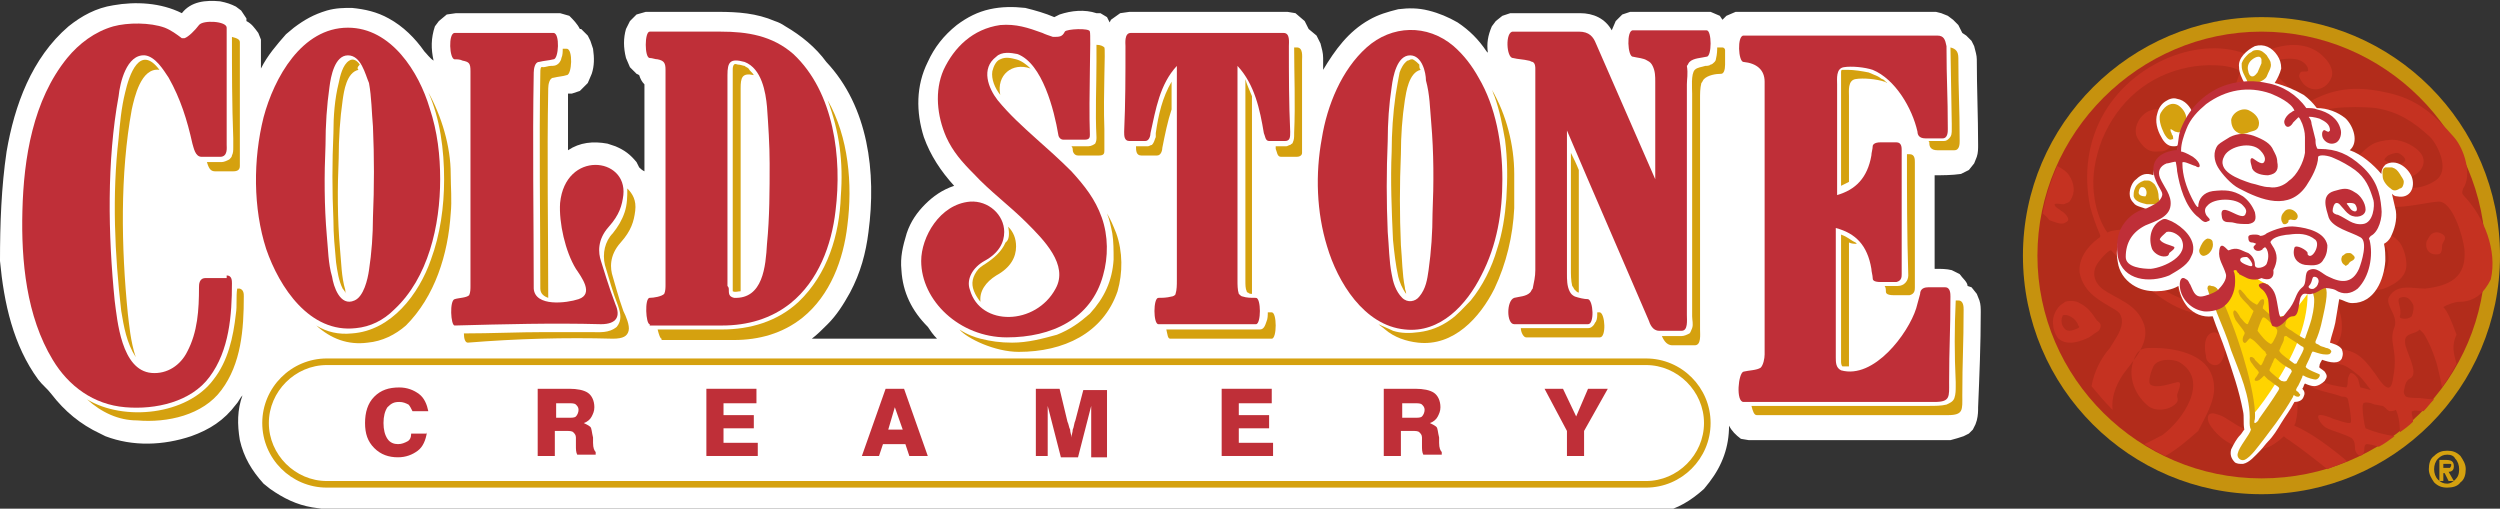
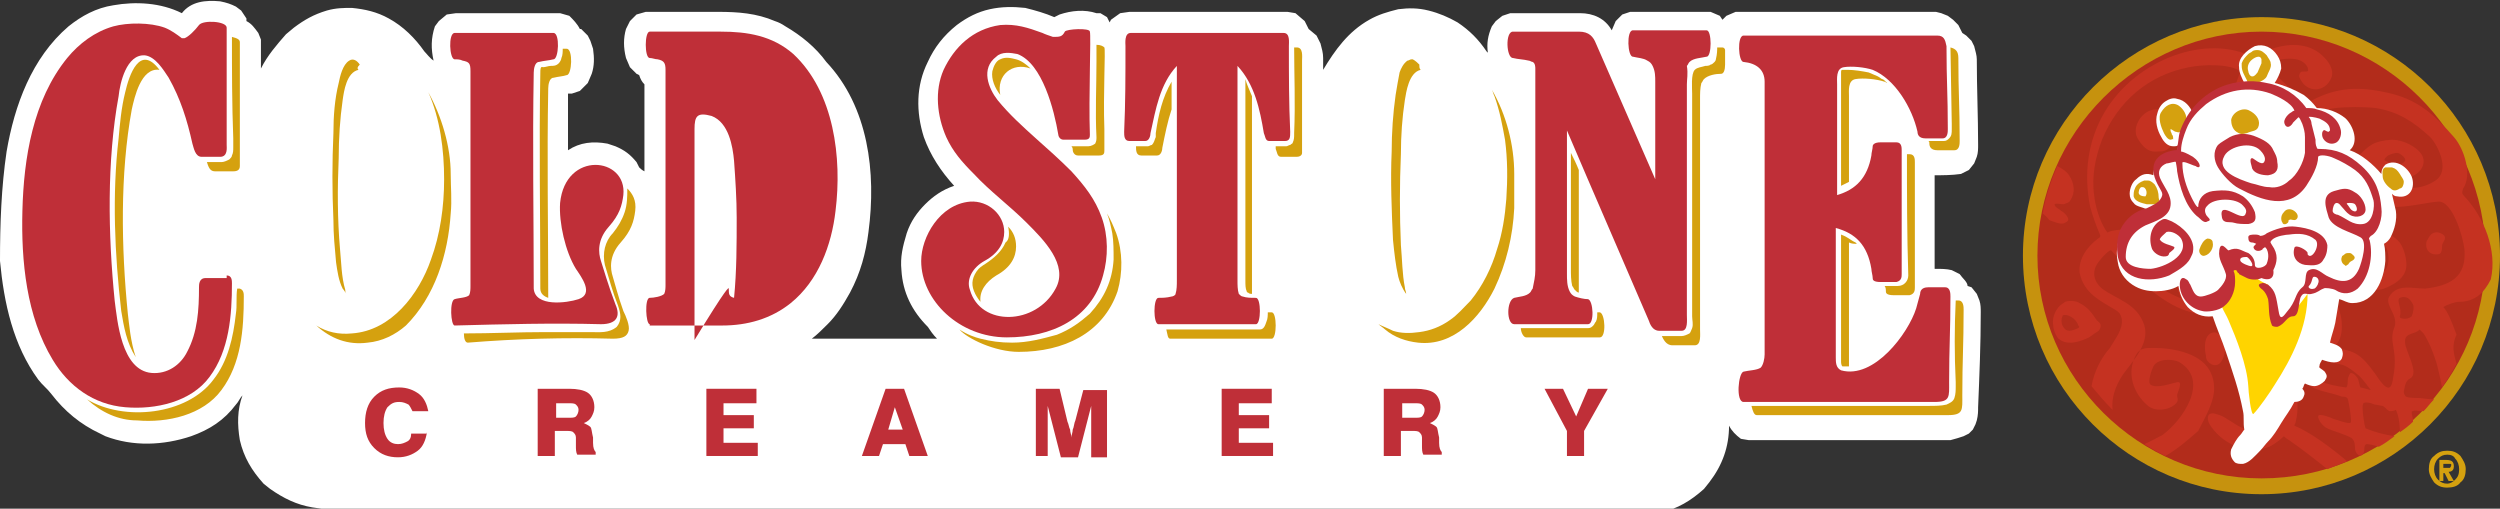
<svg xmlns="http://www.w3.org/2000/svg" xmlns:xlink="http://www.w3.org/1999/xlink" version="1.1" id="Layer_1" x="0px" y="0px" viewBox="0 0 189.7 38.6" style="enable-background:new 0 0 189.7 38.6;" xml:space="preserve">
  <rect x="0" y="0" width="189.7" height="38.6" fill="#333333" stroke="none" />
  <style type="text/css"> .st0{clip-path:url(#SVGID_1_);fill-rule:evenodd;clip-rule:evenodd;fill:#C6920E;} .st1{clip-path:url(#SVGID_1_);fill-rule:evenodd;clip-rule:evenodd;fill:#B22C1B;} .st2{clip-path:url(#SVGID_1_);fill-rule:evenodd;clip-rule:evenodd;fill:#C53221;} .st3{clip-path:url(#SVGID_1_);fill-rule:evenodd;clip-rule:evenodd;fill:#FFFFFF;} .st4{clip-path:url(#SVGID_1_);fill-rule:evenodd;clip-rule:evenodd;fill:#FFD400;} .st5{clip-path:url(#SVGID_1_);fill-rule:evenodd;clip-rule:evenodd;fill:#D5A10F;} .st6{clip-path:url(#SVGID_1_);fill-rule:evenodd;clip-rule:evenodd;fill:#BF2F38;} .st7{clip-path:url(#SVGID_1_);fill:#D5A10F;} </style>
  <g>
    <defs>
      <rect id="SVGID_3_" width="189.7" height="38.6" />
    </defs>
    <clipPath id="SVGID_1_">
      <use xlink:href="#SVGID_3_" style="overflow:visible;" />
    </clipPath>
    <path class="st0" d="M171.6,1.3c10,0,18.1,8.1,18.1,18.1c0,10-8.1,18.1-18.1,18.1c-10,0-18.1-8.1-18.1-18.1 C153.5,9.4,161.7,1.3,171.6,1.3" />
    <path class="st1" d="M171.6,2.4c9.3,0,17,7.6,17,17s-7.6,16.9-17,16.9c-9.3,0-17-7.6-17-16.9S162.3,2.4,171.6,2.4" />
    <path class="st2" d="M186.4,27.6c-0.3,0.6-0.7,1.2-1.1,1.8c-0.1-0.6-0.3-1.4-0.4-1.8c-0.4-1.3-0.8-2-1-2.3 c-0.1-0.1-0.2-0.2-0.3-0.3c0,0,0,0,0,0c-0.3,0.4-1.2,0.2-1.1,1c0,0.6,1.1,2.3,0.4,2.7c-0.4,0.2-0.4,0.6-0.5,1c0,0.1,0,0.2,0.1,0.3 c0,0.2,0.7,0.2,1.1,0.2c0.1,0,0.6,0.1,1.1,0.1c-0.3,0.3-0.5,0.6-0.8,0.9c-0.4,0-0.7-0.1-0.8,0c-0.1,0-0.1,0-0.1,0.1 c0,0.2,0.1,0.4,0.1,0.6c0,0,0,0.1,0,0.1c-0.3,0.3-0.7,0.6-1,0.8c0,0,0-0.1,0-0.2c0-0.4-0.1-1.1-0.3-1.5c0,0,0,0,0,0 c-0.2,0.1-0.3,0.1-0.5,0.1c-0.2-0.1-0.3-0.3-0.5-0.4c-0.2,0-0.4-0.1-0.6-0.1c-0.2-0.1-0.9-0.3-0.9,0c-0.1,0.2,0.1,1.6,0.2,1.8 c0.7,0.3,1.5,0.5,2.2,0.6c-0.4,0.3-0.8,0.6-1.2,0.8c-0.3-0.1-0.7-0.2-0.9-0.2c-0.2,0-0.2,0.3-0.2,0.5c-0.1,0.6-0.6,0.4-0.7-0.1 c0-0.2,0-0.6-0.2-0.8c-0.1-0.2-1.8-0.7-1.9-0.8c-0.3-0.1-0.7-0.6-0.7-0.9c0-0.3,1,0.1,1.2,0.2c0.4,0.1,0.8,0.3,1.2,0.3 c0.1,0,0.1-0.1,0.1-0.2c0-0.3-0.2-1.7-0.3-1.7c-0.1-0.1-0.2-0.1-0.4-0.1c-0.8-0.3-1.2-0.3-2-0.6c-0.3-0.1-0.7-0.4-0.6-0.7 c0-0.3,0.4-0.1,0.9,0.1c0.7,0.3,1.3,0.4,2,0.5c0.2,0,0.1-0.6,0.2-0.8c0,0,0.1-0.3,0.2-0.3c0.1,0,0.3,0.1,0.5,0.4 c0.1,0.2,0.1,0.4,0.2,0.7c0.1,0,0.4,0.1,0.8,0.2c-0.3-0.4-0.6-0.8-0.9-1.1c-0.4-0.3-0.7-0.6-1.2-0.8c-0.4-0.1-1.6-0.3-0.9-0.9 c0.3-0.3,0.7-0.3,0.8-0.3c1.3,0.2,1.8,0.8,2.9,2.4c0.7,0.9,0.9,0.5,1-0.3c0.4-2.1-0.4-2.6,0.1-3.8c0.3-0.9-0.8-1.7-0.4-2.3 c0.6-1,1.8-0.6,2.7-0.6c1.8-0.2,3.2-0.8,3-3c-0.1-0.9-0.9-3.7-2-3.6c-1.4,0.1-3.7,0.9-4.9-0.1c-1-0.8-2.5-2.1-1.2-3.3 c0.9-0.9,1.2-1.2,2.6-1.3c0.8,0,1.9,0.5,2.3,1.2c0.4,0.8-0.4,1.7-1.4,1.7c-0.6,0-0.9-0.2-1.4-0.4c-0.2-0.1-0.6-0.3-0.8,0 c-0.2,0.2-0.1,0.9,0.1,1.1c0.2,0.2,0.7,0.1,1,0.1c1.3-0.1,2.3,0.2,3.5-0.6c1.2-0.8,0.1-2.8-0.4-3.3c-1.3-1.2-2.4-1.9-4.1-2.2 c-0.9-0.1-2.2-0.1-3.1,0c-0.8,0.1-1.9,0.6-1.8,0.8c0.6,1.1,0.7,2.9,0.7,4.1c-0.3,4-4.1,4.6-7.3,4.8c-1.2,0.1-2.9-0.5-3.7-0.9 c-1-0.5-1.7-1.5-1.5-2.6c0.1-0.6,0.5-1.2,0.8-1.7c0.6-1,1.5-1.5,2.6-1.7c1.4-0.3,2.5-0.2,3.3,0.3c0.3,0.2,0.9,0.5,1.3,1 c0.6,0.7,0.9,1.3-0.1,2c-0.6,0.4-1.6,0.7-2.2,0.2c-0.2-0.1-1.1-0.9-0.7-1.2c0.2-0.1,1.6,0.2,1.6-0.3c-0.1-0.6-0.8-1-1.4-1.1 c-1.6-0.4-3.7,1.5-3.7,3.1c0.1,2.4,3.3,1.7,4.8,1.4c0.8-0.2,1.6-0.4,2.4-0.8c0.8-0.4,1.4-1.2,1.8-2c0.5-1.2,0.5-3.1-0.1-4.2 c-0.2-0.4-0.6-1-1.1-1.7c-0.4-0.5-0.7-1-1.2-1.3c-0.3-0.2-0.7-0.7-0.8-0.5c-0.1,0.2-0.3,0.7-0.3,1c-0.1,0.4-0.1,1.1-0.6,0.8 c-0.3-0.1-0.3-0.4-0.4-0.7c0-0.5,0.1-0.8,0.3-1.3c0.1-0.1,0.2-0.3,0.1-0.3c-0.9-0.6-2.9-0.5-3.9-0.3c-3.1,0.6-5.4,2.6-6.6,5.5 c-0.5,1.3-0.8,2.8-0.6,4.2c0.1,0.9,0.4,1.9,0.9,2.7c0.1,0.1,0.1,0.2,0.2,0.1c0.2-0.1,0.8-0.2,1.6-0.2c1.5,0,1.7,1,1,0.9 c-0.1,0-1.3,0.2-1.7,0.3c-0.2,0.1-0.2,0.1-0.1,0.2c0.8,1.2,2.1,2.4,3.4,3.2c0.3,0.2,1.3,0.7,1.3,0.6c-0.5-1-0.3-2,0.6-2.7 c1.3-0.9,2.1-1.6,3.8-1.4c0.9,0.1,1.7,0.3,2.4,1c0.6,0.6,0.9,1.2,0.1,1.8c-0.5,0.4-1.1,0.7-1.6,0.8c-0.6,0.1-1.1,0.8-1.6,0.2 c-1.8-2.1,2.8-0.6,2.4-2.1c-0.1-0.4-0.4-0.5-0.8-0.7c-1.3-0.4-3.8,1-4.1,2.4c0,0.1-0.1,0.6,0.5,1.1c0.3,0.2,1,0.1,0.7,0.7 c-0.3,0.5-1.2,0.1-1.6,0c-2-0.5-3.8-2.2-5.2-3.7c-0.3-0.3-0.8-0.9-0.9-1c-0.1-0.1-0.7,0.5-0.9,0.8c-0.6,0.7-0.5,1.5,0.2,2.1 c1.1,0.8,2.5,1.1,3.1,2.5c0.7,1.5-0.7,2.9-1.5,4c-0.6,0.9-0.9,1.8-0.8,2.7c-0.6-0.6-1.1-1.2-1.6-1.8c0.2-1.1,0.7-2.1,1.4-2.9 c0.4-0.7,1-1.4,0.9-2.2c-0.1-0.4-0.2-0.5-0.5-0.7c-1.2-0.7-2.4-1.3-2.7-2.8c-0.1-1.1,0.6-2,1.4-2.6c0.2-0.1,0.2-0.2,0.1-0.4 c-0.3-0.7-0.5-1.3-0.7-2c-0.5-2.5-0.2-5,1.1-7.2c1.2-2,3.1-3.5,5.3-4.3c2-0.7,4.2-0.8,6.1,0.2c0.4-0.3,0.8-0.5,1.3-0.7 c1.5-0.5,3-0.4,4,0.7c0.4,0.4,0.8,1.1,0.4,1.7c-0.5,0.9-1.7,0.9-2.2,0c-0.1-0.2-0.2-0.3-0.1-0.5c0.1-0.3,0.4-0.1,0.6-0.2 c0.1,0,0-0.2,0-0.3c-0.4-0.7-1.2-0.7-2-0.6c-0.5,0.1-1.5,0.5-1.2,0.6c0.2,0.1,0.5,0.3,0.7,0.5c0.5,0.5,1,0.9,1.5,1.5 c0.2,0.3,0.4,0.6,0.7,0.8c0.1,0.1,0.2,0,0.3-0.1c1.9-1.1,3.6-1.3,5.9-0.8c2.5,0.5,3.8,1.8,5.2,3.4c0.8,0.9,1.4,2.9,0.7,3.9 c-0.1,0.3-0.1,0.4,0.1,0.6c1.5,1.6,2.5,4.1,2,6.3c-0.5,1-1.2,1.7-2.4,1.7c-0.3,0-0.9,0.2-1.2,0.4c0.3,0.3,0.6,1,1,2.1 C186,26.2,186.2,26.9,186.4,27.6 M178.1,35c-0.5,0.2-1,0.4-1.5,0.6c-1-0.8-1.9-1.5-2.9-2.2c0,0-0.2-0.1-0.4-0.3 c-0.4,0.4-0.9,0.7-1.1,0.8c-1.6,0.6-3.4-0.1-4.4-1.5c-0.4-0.5-0.4-1.2,0.3-1c0.4,0.1,0.6,0.2,0.9,0.4c0.7,0.4,1.3,1,2.1,0.7 c0.2-0.1,0.4-0.3,0.6-0.6c-0.3-0.2-0.9-0.6-0.9-0.7c-0.2-0.2-0.1-0.5,0.2-0.5c0.4-0.1,0.7-0.1,1.1,0c0.1,0,0.2,0.1,0.4,0.2 c0.1-0.1,0.1-0.2,0.1-0.3c0.2-0.7,0.4-1.8-0.2-2.4c-0.9-0.8-1.8-1.1-2.3-2.2c-0.5-1.4,0.9-0.5,1.1-0.7c0.8-1.1,1.3-0.7,2.4-1 c0.6,0,1.3,0.3,1.6,0.9c0.3,0.5,1.3-0.4,1.2-0.9c-0.2-0.8-0.7-1.5-1-1.6c-0.2-0.1-0.3-0.1-0.4,0c-0.1,0.2,0,0.1-0.1,0.2 c-0.1,0.5-0.8,0.8-1.1,0.5c-0.1-0.1-0.1-0.1,0-0.3c0-0.1,0.1-0.2,0.1-0.2c-0.1,0-0.3,0-0.5,0.1c-0.3,0.1-0.6,0.1-0.8-0.3 c-0.2-0.3,0.3-0.7,0.6-0.8c0.2-0.1,0.4-0.2,0.6-0.2c0.3-0.1,0.5-0.5,0.6-0.7c0.6-1,1.7-2.2,2.8-2.7c1.4-0.7,3.6-1.3,4.8,0 c0.3,0.3,0.6,1.1,0.6,1.8c0,1.1-1.2,1.6-1.7,1.8c-1,0.3-2.1,0-2.3-1.2c-0.1-0.5,1.7-0.6,1.9-0.4c0.1,0.1,0.1,0.2,0.1,0.2 c0.8,0.5,0.9-2,0-2.1c-1.3-0.1-2.4,0.5-3.4,1.2c-0.3,0.2-1.4,1.1-1.6,1.8c-0.1,0.5,0,0.5,0.3,0.6c1.3,0.5,1.8,1.5,1.8,2.8 c0,1.2-0.6,1.7-1.5,1.9c-0.4,0.7-1.2,0.9-1.6,0.9c-0.4,0.1-0.7,0.1-1.1,0c-0.1,0-0.1,0-0.2-0.1c-0.1,0-0.2-0.1-0.3-0.1 c0,0-0.1,0-0.1,0c-0.1,0-0.1,0.1-0.1,0.2c0.3,0.3,0.7,0.7,0.9,1c0.8,1.3,0.7,2.6,0.5,3.4c0,0.1-0.1,0.2-0.1,0.3 C175.3,32.8,176.8,33.9,178.1,35 M164.3,34.6c-0.6-0.3-1.1-0.6-1.6-0.9c0.5-0.2,1-0.5,1.4-0.7c1.5-1.1,3.6-4.1,1.3-5.5 c-0.5-0.3-1.7-0.3-2,0.3c-0.1,0.2-0.5,1.2-0.2,1.4c0.5,0.3,1.5-0.1,2-0.2c0.5-0.1,0,0.8,0,1c0,0.2,0.1,0.3,0,0.5 c-0.4,0.6-1.6,0.8-2.2,0.3c-1.1-0.9-1.7-2.5-0.9-3.9c0.3-0.5,0.7-0.5,1.3-0.5c1.5,0,3.8,0.4,4.4,2c0.1,0.2,0.2,0.6,0.2,0.9 c0.1,1.1-0.7,2.4-1.2,3.4C166,33.4,165.2,34.1,164.3,34.6 M155,16.2c0.2-1.2,0.6-2.4,1.1-3.6c0.4,0.2,0.7,0.4,0.9,0.7 c0.4,0.6,0.5,1.3,0.1,1.9c-0.1,0.2-0.3,0.2-0.5,0.3c-0.2,0-0.6-0.1-0.7,0c0,0,0,0.1,0.1,0.2c0.1,0.1,0.3,0.2,0.4,0.3 c0.2,0.1,0.4,0.3,0.5,0.5c0.1,0.2,0,0.3-0.2,0.4c-0.3,0.2-0.9-0.1-1.2-0.2C155.3,16.4,155.1,16.3,155,16.2 M158.3,25.7 c-0.7,0.3-1.5,0.5-2.1,0c-0.2-0.2-0.4-0.7-0.4-1c-0.1-0.5,0.1-1.1,0.5-1.5c0.1-0.1,0.3-0.2,0.4-0.3c0.3-0.1,0.8-0.1,1.1,0.1 c0.6,0.3,0.9,0.7,1.3,1.3c0.1,0.1,0.3,0.2,0.3,0.4c0,0.2-0.1,0.4-0.3,0.5C158.9,25.3,158.6,25.6,158.3,25.7 M157.7,24.9 c-0.5,0.2-0.9,0.4-1.2-0.2c-0.1-0.2-0.1-0.5,0-0.7c0-0.1,0.1-0.1,0.2-0.1c0.4,0,0.9,0.4,1,0.8C157.8,24.8,157.8,24.8,157.7,24.9 M167.4,27.1c-0.1-0.5-0.2-1.3,0.2-1.7c0.3-0.3,0.7-0.2,0.9,0.1c0.5,0.5,0.4,1.5,0,2C168.1,28,167.4,27.5,167.4,27.1 M184.8,19.3 c-0.4,0-0.7-0.3-0.7-0.7c0-0.1,0-0.3,0.1-0.4c0.1-0.2,0.2-0.4,0.4-0.5c0.2-0.1,0.4-0.1,0.6,0c0.2,0.1,0.4,0.2,0.3,0.5 c-0.1,0.2-0.2,0.3-0.2,0.5c0,0.2,0,0.3-0.1,0.5C185.1,19.3,185,19.3,184.8,19.3 M164.8,11c0.5-0.6,1.1-0.9,0.8-1.7 c-0.3-0.8-1.3-1-2-1c-1,0-1.9,1.3-1.4,2.2c0.3,0.5,0.7,1,1.3,1C164.2,11.5,164.4,11.5,164.8,11 M175.5,18.4c0-0.2-0.2-0.3-0.1-0.4 c0.1-0.2,0.3-0.2,0.5-0.3c0.3-0.3,0.3-0.7-0.5-1c-0.7-0.3-1.2,0.2-1.4,0.8c-0.2,0.8,0.4,1.2,0.6,1.3 C174.9,18.7,175.4,18.8,175.5,18.4 M181.7,12.5c-0.2-0.1-0.5-0.2-0.7-0.3c-0.2-0.1,0.1-0.3,0.2-0.4c0.2-0.1,0.5-0.2,0.7-0.2 c0.2,0,0.7,0.4,0.6,0.6C182.3,12.5,182,12.5,181.7,12.5 M182.1,24c0.2-0.6-0.3-1.2,0-1.4c0.5-0.2,0.8,0.1,1,0.5 c0.1,0.2,0,0.7-0.1,0.9C182.7,24.3,182,24.2,182.1,24 M174.3,25.8c-0.2,0.1-1.3,0.3-1.5,0.1c-0.4-0.4,0.2-0.7,0.6-0.9 C173.6,24.9,174.7,25.5,174.3,25.8" />
    <path class="st3" d="M176.4,28.2c0.2,0.3,0.2,0.4,0,0.7c-0.2,0.2-0.5,0.4-0.8,0.4c-0.2,0-0.5-0.1-0.7-0.2c-0.1,0.1-0.1,0.3-0.2,0.4 c0.2,0.2,0.2,0.4,0.1,0.6c-0.1,0.3-0.4,0.4-0.7,0.4c-0.3,0.6-0.7,1.1-1,1.6c-0.3,0.5-0.6,1-1,1.4c-0.2,0.2-0.4,0.5-0.6,0.7 c-0.4,0.4-0.8,0.9-1.3,1c-0.3,0-0.4,0-0.6-0.1c-0.3-0.3-0.4-0.6-0.3-1c0.2-0.4,0.4-0.8,0.7-1.1c0.1-0.1,0.2-0.3,0.3-0.4 c-0.1-0.5,0-1-0.1-1.4c-0.3-1.6-0.8-3-1.3-4.5c-0.3-0.9-0.7-1.8-1-2.7c-0.8,0.1-1.4-0.2-1.9-0.7c-0.4-0.5-0.6-1-0.7-1.6 c-0.5,0.3-1.2,0.4-1.7,0.4c-0.6,0-1.2-0.1-1.8-0.5c-0.6-0.4-1-1-1.1-1.7c-0.1-0.5-0.1-0.9,0-1.4c0.1-0.5,0.2-0.9,0.5-1.3 c0.4-0.6,1-1.1,1.7-1.3c-0.3-0.2-0.8-0.2-1-0.5c-0.2-0.2-0.3-0.4-0.3-0.7c0-0.4,0.2-0.9,0.5-1.1c0.4-0.4,0.8-0.5,1.3-0.3 c0-0.5,0.2-1,0.6-1.3c0.3-0.3,0.8-0.4,1.2-0.5c0-0.2,0.1-0.3,0.1-0.5c-0.1,0.1-0.2,0.1-0.4,0.1c-0.4,0-0.7-0.3-0.9-0.7 c-0.3-0.5-0.5-1.2-0.3-1.8c0.1-0.4,0.3-0.7,0.6-0.9c0.3-0.2,0.6-0.3,0.9-0.2c0.6,0.1,1,0.6,1.2,1.1c0.6-0.7,1.3-1.4,2.2-1.8 c0.5-0.2,1.1-0.4,1.7-0.5c-0.2-0.4-0.4-0.8-0.4-1.2c-0.1-0.7,0.6-1.3,1.2-1.6c0.7-0.2,1.3,0.1,1.7,0.7c0.2,0.3,0.3,0.6,0.3,1 c-0.1,0.4-0.3,0.8-0.5,1.1c0.8,0.2,1.5,0.5,2.2,0.9c0.4,0.3,0.7,0.6,1,1c0.8,0,1.6,0.3,2.2,0.8c0.6,0.6,1,1.8,0.3,2.4 c0.9,0.3,1.8,1.1,2.4,1.8c0-0.3,0.1-0.5,0.3-0.7c0.8-0.5,1.7,0.2,2,0.9c0.3,0.8-0.1,1.7-1.1,1.5c-0.2,0-0.3-0.1-0.4-0.2 c0.1,0.4,0.2,0.9,0.3,1.3c0.1,0.7-0.1,1.4-0.4,2c-0.1,0.2-0.3,0.4-0.5,0.5c0.1,0.4,0.1,0.9,0.1,1.3c-0.1,1.4-0.8,3.2-2.5,3.2 c-0.4,0-0.6-0.2-1-0.3c-0.1,0.6-0.2,1.2-0.3,1.8c-0.1,0.5-0.3,1-0.4,1.5c0.3,0.1,0.7,0.2,0.9,0.5c0.1,0.3,0.1,0.4,0,0.7 c-0.1,0.2-0.3,0.3-0.6,0.3c-0.3,0-0.6-0.1-0.9-0.2c-0.1,0.2-0.2,0.3-0.2,0.5C175.9,27.9,176.2,28,176.4,28.2" />
    <path class="st4" d="M175.1,22.3c0,2.5-1.2,4.9-2.5,6.9c-0.3,0.5-1.2,1.8-1.6,2.2c-0.2,0.2-0.4-1.8-0.4-2.1c-0.1-1.6-0.9-3.6-1.5-5 c-0.3-0.7-0.6-0.9-0.5-1.5c0-0.2,0.3-0.6,0.5-0.8c0.2-0.4,0.4-1,0.4-1.7c0-0.5,1.2,0.3,1.3,0.4c0.4,0.4,0.6,0.6,1.3,0.9 C172.8,24.8,172.7,25.5,175.1,22.3" />
-     <path class="st5" d="M168.3,22c0.1,0.1,0.2,0.4,0.2,0.4c0,0.3-0.5,0.2-0.7,0.2c-0.1,0-0.3-0.7-0.3-0.7c0-0.2,0.1-0.3,0.3-0.2 C168,21.7,168.2,21.8,168.3,22 M173.1,28.9c-0.1-0.1-0.8-0.6-0.9-0.8c0-0.1,0.2-0.4,0.2-0.5c0.1-0.1,0.1-0.3,0.2-0.4 c0-0.1,0.1,0,0.2,0.1c0.2,0.2,0.6,0.5,1,0.7c0,0,0.1,0.1,0.1,0.2c-0.1,0.2-0.3,0.5-0.4,0.7C173.3,29,173.2,28.9,173.1,28.9 M172.3,26.1c-0.4-0.2-0.7-0.6-1-1c0-0.1,0.3-0.9,0.4-1c0.1-0.1,0.4,0.2,0.5,0.3c0.2,0.2,0.4,0.3,0.5,0.5c0,0,0.1,0.1,0.1,0.2 c0,0.3-0.2,0.6-0.3,0.8C172.4,26.1,172.3,26.1,172.3,26.1 M173,26.7c0,0-0.1-0.1,0-0.2c0.1-0.3,0.2-0.4,0.3-0.7 c0-0.1,0-0.3,0.1-0.3c0,0,0,0,0.1,0c0.1,0.1,0.3,0.2,0.6,0.4c0.2,0.1,0.4,0.3,0.6,0.4c0.1,0,0.1,0.1,0.1,0.2 c-0.1,0.3-0.3,0.6-0.5,1c0,0.1-0.1,0.1-0.2,0.1C173.7,27.3,173.1,26.9,173,26.7 M168.7,22.9c0.5,1.1,1.3,3.3,1.7,4.8 c0.3,1,0.8,3.1,0.7,4.1c0,0-0.1,0.3,0,0.3c0.1,0,0.3-0.2,0.3-0.3c0.5-0.7,1-1.4,1.5-2.2c0.1-0.2,0-0.2-0.1-0.3 c-0.2-0.1-0.5-0.4-0.7-0.5c-0.1-0.1-0.3-0.3-0.3-0.3c-0.3,0.3-0.4,0.4-0.6,0.4c-0.2,0-0.1-0.2,0-0.3c0.1-0.1,0.1-0.2,0.2-0.3 c0,0,0-0.1-0.1-0.2c-0.1-0.1-0.2-0.2-0.4-0.5c-0.2-0.2-0.3-0.6,0-0.5c0,0,0.2,0.1,0.2,0.2c0.2,0.2,0.2,0.2,0.4,0.4 c0.1,0.1,0.2-0.2,0.3-0.4c0-0.1,0.2-0.4,0.2-0.4c0,0-0.1-0.1-0.1-0.2c-0.4-0.3-0.7-0.8-1.1-1c-0.1-0.1-0.2,0.1-0.3,0.2 c-0.2,0.3-0.4,0-0.3-0.3c0-0.1,0.2-0.3,0.1-0.4c0-0.1-0.7-0.9-0.7-1c-0.1-0.2-0.2-0.5-0.1-0.6c0.1-0.2,0.4,0.3,0.5,0.5 c0.2,0.2,0.3,0.4,0.5,0.5c0,0,0.1,0,0.1-0.1c0.1-0.2,0.4-0.9,0.4-0.9c-0.1-0.1-0.1-0.1-0.2-0.2c-0.3-0.4-0.5-0.5-0.8-0.9 c-0.1-0.2-0.2-0.4-0.1-0.5c0.1-0.1,0.2,0.1,0.4,0.3c0.3,0.4,0.5,0.6,0.9,0.8c0.1,0.1,0.2-0.2,0.3-0.3c0,0,0.1-0.1,0.2-0.1 c0.1,0,0.1,0.1,0.1,0.3c0,0.1-0.1,0.2-0.1,0.4c0.1,0.1,0.8,0.7,1,0.9c0.1,0.1,0.1-0.1,0.2-0.1c0.1-0.3,0.6-0.3,0.6,0 c0,0.2-0.1,0.4-0.1,0.5c0,0.1,0.3,0.3,0.5,0.4c0.1,0.1,0.9,0.6,1,0.6c0.1-0.3,0.4-1.1,0.5-1.5c0.2-0.8,0.2-1.2,0.2-1.5 c0-0.2-0.1-0.4-0.1-0.6c0.1-0.4,0.5-0.4,0.7-0.4c0.3,0,0.5,0.2,0.2,1.7c-0.2,0.9-0.3,1.6-0.7,2.5c0,0,0,0.1,0,0.1 c0,0.1,0.2,0.1,0.3,0.2c0.1,0.1,0.3,0.1,0.5,0.2c0.1,0,0.4,0.1,0.4,0.3c-0.1,0.2-0.2,0.2-0.4,0.2c-0.3,0-0.6-0.1-0.9-0.2 c-0.1,0-0.1-0.1-0.2,0.1c-0.1,0.3-0.3,0.7-0.4,0.9c0,0.1-0.1,0.1,0,0.2c0.2,0.2,0.8,0.4,1,0.5c0.1,0.1-0.1,0.4-0.3,0.4 c-0.1,0-0.6-0.1-0.9-0.3c-0.1,0-0.1,0-0.1,0.1c-0.1,0.2-0.3,0.7-0.4,0.8c-0.1,0.2-0.1,0.2,0,0.3c0.1,0,0.1,0.1,0.2,0.2 c0.1,0,0,0.2-0.1,0.2c-0.1,0-0.2,0-0.3-0.1c-0.1,0-0.1,0-0.1,0.1c-0.4,0.7-0.8,1.3-1.3,2c-0.3,0.4-0.6,0.8-0.9,1.2 c-0.4,0.5-1,1.4-1.5,1.6c-0.3,0.1-0.6-0.2-0.5-0.5c0.1-0.5,0.9-1.4,1-1.8c-0.1-0.2-0.1-0.4-0.1-0.6c0.1-1.9-0.8-3.8-1.4-5.4 c-0.3-1-0.7-1.9-1.1-2.9c0-0.1-0.3-0.6-0.3-0.7L168.7,22.9z" />
    <path class="st5" d="M170.5,10.1c0.4-0.2,0.8-0.1,0.9-0.6c0.1-0.5-0.3-0.9-0.7-1.1c-0.5-0.3-1.3,0.1-1.4,0.7c0,0.3,0.1,0.7,0.4,0.9 C170,10.2,170.1,10.2,170.5,10.1 M164.7,10.6c-0.2,0-0.4-0.3-0.5-0.5c-0.2-0.4-0.5-1.2-0.2-1.6c0.3-0.5,0.8-0.8,1.3-0.5 c0.3,0.2,0.6,0.6,0.6,1c0,0.4-0.1,0.8-0.5,1c-0.1,0.1-0.2,0-0.3,0c-0.1,0-0.3-0.2-0.4-0.2c0,0,0,0.1,0,0.1c0,0.1,0.1,0.2,0.1,0.3 c0.1,0.1,0.1,0.2,0.1,0.4C164.9,10.5,164.8,10.6,164.7,10.6 M166.9,18.9c0.1-0.3,0.3-0.7,0.6-0.8c0.2,0,0.4,0.1,0.4,0.3 c0.1,0.4-0.2,0.9-0.6,1C167,19.5,166.8,19.1,166.9,18.9 M173.6,16.9c0.1-0.1,0-0.2,0.1-0.2c0.1-0.1,0.2,0,0.4,0 c0.2,0,0.4-0.3,0.1-0.6c-0.3-0.3-0.7-0.3-0.9,0c-0.3,0.3-0.2,0.7-0.1,0.8C173.2,17,173.4,17.1,173.6,16.9 M162.9,15.5 c-0.4-0.1-0.9-0.2-1-0.6c0-0.2,0-0.4,0.1-0.6c0.1-0.3,0.4-0.5,0.7-0.6c0.1,0,0.2,0,0.3,0c0.2,0,0.4,0.2,0.5,0.3 c0.2,0.3,0.3,0.6,0.3,1c0,0.1,0.1,0.2,0,0.3c0,0.1-0.2,0.2-0.3,0.2C163.3,15.5,163.1,15.5,162.9,15.5 M162.8,14.9 c-0.3,0-0.6-0.1-0.5-0.4c0-0.1,0.1-0.3,0.2-0.3c0,0,0.1,0,0.1,0C162.8,14.2,163,14.6,162.8,14.9C162.9,14.9,162.9,14.9,162.8,14.9 M170.7,6.3c-0.1,0-0.2-0.1-0.2-0.2c-0.2-0.4-0.4-0.7-0.4-1.1c0-0.1,0-0.2,0-0.2c0.1-0.3,0.3-0.5,0.5-0.7c0.1-0.1,0.2-0.1,0.3-0.2 c0.1-0.1,0.3-0.1,0.4-0.1c0.3,0,0.5,0.2,0.7,0.4c0.1,0.2,0.3,0.4,0.3,0.6c0.1,0.3-0.2,0.7-0.3,1c-0.1,0.2-0.3,0.3-0.5,0.4 C171.3,6.3,170.9,6.3,170.7,6.3 M170.9,5.8c-0.2,0-0.3-0.3-0.3-0.4c-0.1-0.3,0-0.6,0.2-0.8c0.2-0.2,0.7-0.5,0.8-0.1 c0,0.1,0,0.2,0,0.3c-0.1,0.2-0.2,0.5-0.3,0.7C171.2,5.6,171.1,5.8,170.9,5.8 M177.9,20.1c-0.2-0.1-0.3-0.4-0.2-0.6 c0-0.1,0.1-0.1,0.2-0.2c0.1-0.1,0.2-0.1,0.4-0.1c0.1,0,0.2,0.1,0.3,0.2c0.1,0.1,0.1,0.2,0,0.3c-0.1,0.1-0.2,0.1-0.3,0.2 c-0.1,0.1-0.1,0.2-0.2,0.2C178,20.2,178,20.2,177.9,20.1 M181.4,14.3c-0.3-0.2-0.6-0.6-0.6-0.9c0-0.2-0.1-0.6,0.2-0.7 c0.2,0,0.3,0,0.5,0c0.3,0.1,0.4,0.2,0.6,0.5c0.1,0.2,0.3,0.4,0.3,0.6c0,0.2-0.1,0.5-0.3,0.5C181.8,14.5,181.6,14.5,181.4,14.3" />
    <path class="st6" d="M171.6,21.5c0.2-0.1,0.4,0.1,0.5,0.1c0.6,0.5,0.6,0.9,0.8,2c0.1,0.7,0.3,0.5,0.6,0.1c0.8-0.9,0.6-1.4,1.2-1.9 c0.4-0.3,0.1-1.1,0.5-1.3c0.6-0.3,1,0.3,1.5,0.5c1,0.5,1.8,0.5,2.3-0.6c0.2-0.5,0.7-2.1,0.1-2.4c-0.7-0.4-2.1-0.7-2.4-1.5 c-0.2-0.7-0.6-1.7,0.4-2c0.7-0.2,1-0.3,1.6,0.1c0.4,0.2,0.8,0.8,0.8,1.3c0,0.5-0.7,0.7-1.2,0.4c-0.3-0.2-0.4-0.4-0.6-0.6 c-0.1-0.1-0.2-0.3-0.4-0.3c-0.2,0-0.3,0.4-0.3,0.6c0,0.2,0.3,0.3,0.4,0.3c0.7,0.3,1.1,0.8,1.9,0.7c0.8-0.1,0.9-1.4,0.8-1.8 c-0.3-1-0.6-1.7-1.4-2.3c-0.4-0.3-1.1-0.7-1.6-0.9c-0.4-0.2-1.1-0.3-1.2-0.1c0,0.7-0.5,1.6-0.9,2.2c-1.3,1.9-3.4,1.1-5.1,0.2 c-0.6-0.3-1.3-1.1-1.6-1.6c-0.3-0.5-0.4-1.2,0-1.7c0.2-0.2,0.6-0.4,0.9-0.6c0.6-0.3,1.2-0.3,1.8-0.1c0.8,0.3,1.3,0.6,1.5,1.1 c0.1,0.2,0.3,0.5,0.3,0.9c0.1,0.5,0,0.9-0.7,1c-0.4,0-1-0.1-1.2-0.5c0-0.1-0.3-0.8,0-0.8c0.1,0,0.7,0.6,0.9,0.3 c0.2-0.3-0.1-0.7-0.3-0.9c-0.7-0.7-2.3-0.3-2.7,0.4c-0.7,1.2,1.1,1.8,2,2.1c0.5,0.1,0.9,0.3,1.4,0.3c0.5,0.1,1.1-0.1,1.5-0.5 c0.6-0.4,1.1-1.4,1.2-2.1c0-0.3,0-0.7,0-1.2c0-0.4-0.1-0.7-0.2-1c-0.1-0.2-0.2-0.5-0.3-0.5c-0.1,0.1-0.3,0.3-0.4,0.4 c-0.1,0.2-0.4,0.5-0.6,0.2c-0.1-0.2-0.1-0.3,0-0.5c0.1-0.2,0.3-0.4,0.5-0.5c0.1-0.1,0.2-0.1,0.2-0.1c-0.2-0.6-1.3-1.1-1.8-1.3 c-1.7-0.6-3.4-0.3-4.9,0.8c-0.6,0.5-1.2,1.1-1.5,1.9c-0.2,0.5-0.4,1.1-0.4,1.6c0,0.1,0,0.1,0,0.1c0.1,0,0.4,0.1,0.9,0.4 c0.7,0.5,0.6,1,0.2,0.7c-0.1,0-0.7-0.3-0.9-0.3c-0.1,0-0.1,0-0.1,0.1c0,0.9,0.3,1.8,0.7,2.6c0.1,0.2,0.4,0.8,0.5,0.7 c0-0.6,0.4-1.1,1.1-1.2c0.9-0.1,1.5-0.1,2.3,0.4c0.4,0.3,0.7,0.7,0.9,1.2c0.1,0.5,0.1,0.8-0.5,0.9c-0.4,0-0.8,0-1.1-0.1 c-0.3-0.1-0.8,0.1-0.9-0.4c-0.3-1.5,1.6,0.5,1.8-0.3c0.1-0.2,0-0.4-0.2-0.6c-0.5-0.6-2.2-0.6-2.7,0c-0.1,0.1-0.3,0.3-0.1,0.7 c0.1,0.2,0.5,0.4,0.1,0.5c-0.3,0.2-0.6-0.3-0.8-0.4c-0.9-0.8-1.3-2.2-1.5-3.4c0-0.2-0.1-0.7-0.1-0.7c0-0.1-0.5,0.1-0.7,0.1 c-0.5,0.2-0.7,0.6-0.5,1.1c0.3,0.7,0.9,1.3,0.8,2.1c-0.1,0.9-1.2,1.2-1.9,1.5c-1,0.5-1.5,1.3-1.5,2.4c0,0.8,1.3,0.9,1.9,0.9 c1-0.1,3-1,2.3-2.3c-0.2-0.3-0.7-0.6-1.1-0.5c-0.1,0.1-0.6,0.5-0.5,0.6c0.2,0.3,0.8,0.4,1,0.5c0.3,0.1-0.2,0.4-0.3,0.5 c0,0.1-0.1,0.2-0.1,0.2c-0.4,0.2-1-0.1-1.2-0.5c-0.3-0.8-0.1-1.8,0.7-2.2c0.3-0.2,0.5,0,0.8,0.1c0.8,0.4,1.8,1.3,1.6,2.3 c0,0.1-0.1,0.3-0.2,0.5c-0.3,0.6-1.1,1-1.6,1.3c-1.5,0.6-3.5,0.4-3.9-1.4c-0.1-0.7-0.1-1.4,0.2-2.1c0.4-0.8,1.1-1.4,2-1.6 c0.4-0.2,0.9-0.4,1.1-0.8c0.1-0.2,0.1-0.3,0-0.5c-0.4-0.7-0.8-1.4-0.5-2.2c0.3-0.6,0.9-0.8,1.5-0.9c0.2,0,0.2,0,0.2-0.2 c0.1-0.4,0.1-0.8,0.2-1.2c0.5-1.4,1.4-2.5,2.7-3.2c1.1-0.6,2.6-0.8,3.9-0.5c1.2,0.2,2.3,0.9,3,1.9c0.3,0,0.6,0,0.8,0.1 c0.9,0.2,1.6,0.7,1.8,1.5c0.1,0.3,0,0.8-0.3,1c-0.5,0.3-1.1-0.1-1.1-0.6c0-0.1,0-0.2,0.1-0.3c0.1-0.1,0.2,0.1,0.4,0.1 c0,0,0.1-0.1,0.1-0.1c0-0.5-0.4-0.7-0.8-0.9c-0.3-0.1-0.9-0.2-0.8-0.1c0.1,0.1,0.2,0.3,0.2,0.5c0.1,0.4,0.2,0.8,0.3,1.2 c0,0.2,0,0.4,0.1,0.6c0,0.1,0.1,0.1,0.2,0.1c1.3,0,2.2,0.4,3.2,1.3c1.1,1,1.4,2,1.5,3.2c0.1,0.7-0.2,1.8-0.8,2.1 c-0.1,0.1-0.2,0.2-0.1,0.3c0.3,1.2,0,2.8-0.9,3.7c-0.5,0.4-1.1,0.5-1.7,0.1c-0.2-0.1-0.8-0.2-0.9-0.1c-0.3,0.1-0.4,0.3-0.9,0.4 c-0.3,0.1-0.6-0.2-0.8,0.2c-0.2,0.3-0.1,1.5-0.6,1.5c-0.5,0-0.6,0.6-1.2,0.8c-0.1,0-0.3,0-0.4-0.1c-0.3-0.7-0.2-1.4-0.3-2 c-0.1-0.3-0.2-0.5-0.4-0.7C171.7,22,171.1,21.6,171.6,21.5 M171.6,21.1c-0.4,0.2-0.9,0.1-1.1,0c-0.2-0.1-0.4-0.2-0.6-0.3 c0,0,0-0.1-0.1-0.1c0-0.1-0.1-0.1-0.1-0.2c0,0,0,0-0.1,0c-0.1,0-0.1,0-0.1,0.1c0.1,0.2,0.1,0.5,0.1,0.8c0,0.8-0.4,1.5-0.8,1.8 c-0.4,0.4-1.4,0.5-1.7,0.4c-1-0.2-1.7-1.1-1.7-2c0-0.3,0.1-0.7,0.5-0.4c0.2,0.1,0.2,0.3,0.3,0.4c0.2,0.4,0.3,0.9,0.8,0.9 c0.3,0,1.1-0.3,1.3-0.5c0.3-0.3,0.7-0.8,0.6-1.2c-0.2-0.7-0.6-1.1-0.5-1.8c0.1-0.8,0.6,0,0.7,0c0.7-0.3,0.9,0,1.5,0.2 c0.3,0.2,0.5,0.5,0.5,0.9c0,0.4,0.8,0.2,0.9-0.1c0.2-0.5,0.1-0.9,0-1.1c-0.1-0.1-0.1-0.2-0.2-0.1c-0.1,0.1-0.1,0-0.1,0.1 c-0.2,0.2-0.6,0.2-0.7-0.1c0-0.1,0-0.1,0.1-0.2c0,0,0.1-0.1,0.1-0.1c0,0-0.2-0.1-0.3-0.1c-0.2,0-0.3-0.1-0.3-0.4 c0-0.2,0.3-0.2,0.5-0.2c0.1,0,0.3,0,0.4,0.1c0.2,0,0.4-0.1,0.5-0.2c0.6-0.3,1.5-0.6,2.2-0.5c0.9,0.1,2.2,0.4,2.4,1.4 c0,0.2,0,0.7-0.3,1.1c-0.3,0.6-1.1,0.4-1.4,0.4c-0.6-0.1-1-0.6-0.8-1.3c0.1-0.3,1,0.2,1,0.4c0,0,0,0.1,0,0.1c0.3,0.5,1-0.7,0.6-1.1 c-0.6-0.5-1.3-0.5-2-0.4c-0.2,0-1,0.1-1.3,0.4c-0.2,0.2-0.1,0.2,0,0.4c0.5,0.7,0.4,1.3,0.1,1.9C172.6,21.2,172.1,21.3,171.6,21.1 M178.4,15.9c-0.1-0.1-0.2-0.3-0.3-0.4c-0.1-0.1,0.1-0.1,0.2-0.1c0.1,0,0.3,0,0.4,0.1c0.1,0.1,0.2,0.4,0.1,0.5 C178.7,16.1,178.5,16,178.4,15.9 M175.2,21.7c0.3-0.3,0.2-0.7,0.4-0.7c0.3,0,0.4,0.3,0.3,0.5c0,0.1-0.2,0.4-0.3,0.4 C175.3,22,175.1,21.8,175.2,21.7 M170.8,20.2c-0.1,0-0.7-0.2-0.8-0.4c-0.1-0.3,0.3-0.3,0.5-0.3C170.7,19.6,171.1,20.2,170.8,20.2" />
    <path class="st3" d="M124.9,38.6l-100.5,0l-0.7-0.1c-1.2-0.2-2.2-0.7-3.2-1.4l-0.5-0.4c-0.9-1-1.5-2-1.8-3.3 c-0.2-1.2-0.2-2.3,0.2-3.4c-0.2,0.2-0.3,0.5-0.5,0.7c-0.9,1.2-2,1.9-3.4,2.4c-2.1,0.7-4.4,0.8-6.5,0l-0.4-0.2 c-1.5-0.7-2.7-1.7-3.7-3c-0.3-0.4-0.7-0.7-1-1.1c-1.9-2.6-2.6-5.8-2.9-9C0,17,0.1,14.2,0.5,11.5C1.1,8,2.4,4.4,5.2,2 c1-0.8,2.1-1.4,3.4-1.6c1.7-0.3,3.6-0.2,5.2,0.6c0.7-0.9,1.8-1,2.9-0.9c0.5,0.1,0.8,0.2,1.2,0.4l0.4,0.3l0.4,0.6l0,0.2 c0.4,0.2,0.6,0.5,0.9,0.9L19.8,3c0,0.7,0,1.5,0,2.2c0.5-1,1.2-1.8,1.9-2.6l0.6-0.5c0.8-0.6,1.5-1,2.5-1.3c0.7-0.2,1.3-0.2,1.9-0.2 c1,0.1,1.9,0.3,2.8,0.8c1.1,0.6,2,1.5,2.7,2.5c0.2,0.2,0.4,0.5,0.7,0.7C32.7,3.7,32.7,2.9,33,2l0.3-0.4l0.6-0.5l0.7-0.1 c2.6,0,5.3,0,7.9,0l0.7,0.2c0.3,0.3,0.6,0.6,0.8,1l0.1,0l0.5,0.5l0.2,0.4l0.2,0.6c0.1,0.7,0.1,1.3-0.1,1.9l-0.3,0.7L44,6.9 l-0.6,0.2l-0.3,0c0,1.4,0,2.9,0,4.3c0.9-0.6,1.9-0.7,3-0.5l0.6,0.2c0.7,0.3,1.1,0.6,1.6,1.2l0.2,0.4c0.1,0.1,0.2,0.2,0.4,0.3 c0-2.2,0-4.4,0-6.6c-0.2-0.2-0.3-0.4-0.4-0.7l-0.2-0.1l-0.5-0.5l-0.3-0.7c-0.2-0.8-0.2-1.5,0-2.2L47.6,2l0.2-0.4l0.5-0.5L49,0.9 c1.8,0,3.6,0,5.5,0c1.5,0,2.9,0.1,4.3,0.7c0.3,0.1,0.5,0.2,0.8,0.4c1.2,0.7,2.3,1.6,3.1,2.7c3.2,3.4,3.8,8.4,3.2,12.9 c-0.2,1.6-0.6,3.1-1.4,4.6c-0.5,0.9-1,1.7-1.7,2.4c-0.4,0.4-0.8,0.8-1.2,1.1h9.5c-0.3-0.3-0.5-0.6-0.7-0.9c-1.2-1.2-1.9-2.6-2-4.3 c-0.1-1,0.1-1.8,0.4-2.8c0.3-0.9,0.8-1.6,1.4-2.2c0.6-0.6,1.3-1.1,2.2-1.4l0,0c-1-1.1-1.8-2.3-2.3-3.7c-0.6-1.9-0.6-3.9,0.3-5.7 c0.5-1.1,1.2-2,2.2-2.8c0.8-0.6,1.6-1,2.5-1.2c0.9-0.2,1.8-0.2,2.7-0.1c0.8,0.2,1.5,0.4,2.2,0.7l0.4-0.2c0.9-0.3,1.9-0.4,2.8-0.1 L83.5,1L84,1.3l0.2,0.4l0.1-0.2L85,1l0.7-0.1h12L98.3,1L99,1.6l0.3,0.6l0.6,0.5l0.3,0.6c0.1,0.4,0.2,0.7,0.2,1.1c0,0.3,0,0.6,0,0.9 c0.9-1.5,1.9-2.9,3.5-3.8c0.7-0.4,1.4-0.6,2.2-0.8c0.8-0.1,1.5-0.1,2.3,0.1c0.8,0.2,1.5,0.5,2.2,0.9c0.9,0.6,1.6,1.3,2.2,2.2 l0.1,0.1c-0.1-0.7,0-1.3,0.3-2l0.3-0.4l0.5-0.4l0.6-0.2h5.3c1,0,1.9,0.4,2.4,1.3l0.3-0.7l0.5-0.5l0.6-0.2c2,0,4.1,0,6.1,0l0.7,0.3 l0.2,0.3l0.3-0.3l0.7-0.3h15.2l0.4,0.1l0.5,0.2l0.4,0.3l0.4,0.4l0.3,0.6l0.3,0.2l0.4,0.4l0.2,0.4c0.1,0.4,0.2,0.7,0.2,1 c0,2.2,0.1,4.3,0.1,6.5c0,0.3,0,0.6-0.1,0.9l-0.2,0.5l-0.4,0.5l-0.6,0.3c-0.7,0.1-1.4,0.1-2,0.1v7.1c0.5,0,0.9,0,1.3,0.1l0.6,0.3 c0.2,0.3,0.6,0.6,0.6,0.9l0.3,0.1l0.4,0.5l0.2,0.5c0.1,0.3,0.1,0.6,0.1,0.9c0,2.4-0.1,4.8-0.2,7.2c0,0.3,0,0.6-0.1,1l-0.1,0.3 l-0.2,0.4l-0.3,0.3l-0.4,0.2c-0.3,0.1-0.6,0.2-1,0.3l-0.6,0l-14.7,0l-0.6-0.1c-0.4-0.3-0.7-0.6-0.9-1c0,1.6-0.5,3-1.5,4.3l-0.4,0.5 c-1,0.9-2,1.5-3.3,1.8C125.8,38.6,125.4,38.6,124.9,38.6" />
-     <path class="st6" d="M49.3,24.6c-0.3,0-0.4-2,0-2c0.3,0,0.9-0.1,1.1-0.3c0.1-0.2,0.1-0.5,0.1-0.7c0-5.4,0-10.9,0-16.3 c0-0.5-0.1-0.7-0.6-0.8c-0.2,0-0.4-0.1-0.6-0.1c-0.4,0-0.4-2,0-2c1.8,0,3.6,0,5.4,0c2,0,3.9,0.3,5.5,1.7C63.3,7,63.9,12,63.4,16 c-0.3,2.6-1.3,5.3-3.4,7c-1.5,1.2-3.3,1.7-5.2,1.7H49.3z M55.3,21.9c0,0.4,0,0.6,0.4,0.7c2.2,0.1,2.4-2.4,2.5-4.1 c0.2-2,0.2-4.1,0.2-6.1c0-1.4-0.1-2.9-0.2-4.3c-0.1-1.1-0.4-2.9-1.7-3.4c-1.1-0.3-1.3,0-1.3,1c0,5.3,0,10.7,0,16 C55.2,21.7,55.3,21.8,55.3,21.9" />
-     <path class="st6" d="M33.4,13.6c0,3.5-0.9,7.5-3.5,9.9c-0.8,0.8-1.8,1.3-2.9,1.4c-3.5,0.4-5.8-3.1-6.8-6c-1-3.1-1-6.8-0.2-10 c0.8-3,2.9-6.8,6.4-6.8c3.3,0,5.4,3.4,6.2,6.1C33.2,10,33.4,11.8,33.4,13.6 M26.4,4.2c-1,0-1.3,1.6-1.4,2.4 C24.8,8,24.7,9.5,24.7,11c-0.1,2.3-0.1,4.6,0.1,6.9c0.1,1,0.1,2.1,0.4,3.1c0.1,0.7,0.6,2.3,1.7,1.8c0.7-0.3,1-1.6,1.1-2.3 c0.2-1.3,0.3-2.7,0.3-4c0.1-2.3,0.1-4.6,0-6.9c-0.1-1.1-0.1-2.2-0.3-3.3C27.7,5.6,27.4,4.2,26.4,4.2" />
+     <path class="st6" d="M49.3,24.6c-0.3,0-0.4-2,0-2c0.3,0,0.9-0.1,1.1-0.3c0.1-0.2,0.1-0.5,0.1-0.7c0-5.4,0-10.9,0-16.3 c0-0.5-0.1-0.7-0.6-0.8c-0.2,0-0.4-0.1-0.6-0.1c-0.4,0-0.4-2,0-2c1.8,0,3.6,0,5.4,0c2,0,3.9,0.3,5.5,1.7C63.3,7,63.9,12,63.4,16 c-0.3,2.6-1.3,5.3-3.4,7c-1.5,1.2-3.3,1.7-5.2,1.7H49.3z M55.3,21.9c0,0.4,0,0.6,0.4,0.7c0.2-2,0.2-4.1,0.2-6.1c0-1.4-0.1-2.9-0.2-4.3c-0.1-1.1-0.4-2.9-1.7-3.4c-1.1-0.3-1.3,0-1.3,1c0,5.3,0,10.7,0,16 C55.2,21.7,55.3,21.8,55.3,21.9" />
    <path class="st6" d="M45.6,24.6c1.2,0,1.5-0.6,1.1-1.5c-0.5-1.3-1-3-1.1-3.3c-0.2-0.6-0.3-1.6,0.6-2.6c0.8-0.9,1-1.6,1.1-2.4 c0.3-2.9-4.4-3.4-4.8,0.6c-0.1,1.5,0.4,3.7,1.2,5c0.4,0.6,1.4,1.9,0.2,2.3c-0.9,0.3-3.3,0.6-3.4-0.8c0-5.5-0.1-10.9,0-16.4 c0-0.3,0.1-0.8,0.4-0.8c0.4-0.1,0.7-0.1,1.1-0.2c0.4,0,0.5-2,0-2h-7.5c-0.5,0-0.4,2,0,2c0.2,0,0.4,0,0.6,0.1 c0.5,0.1,0.6,0.2,0.6,0.8c0,5.4,0,10.9,0,16.3c0,0.2,0,0.5-0.1,0.7c-0.2,0.2-0.8,0.2-1.1,0.3c-0.4,0.1-0.3,2,0,2 C38.3,24.6,41.9,24.5,45.6,24.6" />
    <path class="st6" d="M17.2,20.9c0.4,0,0.4,0.4,0.4,0.6c0,2.4-0.2,5.1-1.7,7.1c-1.4,1.9-4.1,2.5-6.4,2.3c-2.4-0.2-4.3-1.6-5.5-3.6 C2,24,1.6,19.8,1.7,16C1.8,12,2.5,7.6,5.1,4.4C6,3.3,7.2,2.4,8.6,2c1.1-0.3,2.8-0.3,3.9,0.1c0.5,0.2,0.9,0.5,1.3,0.8 c0.1,0,0.2,0,0.2,0c0.3-0.1,0.8-0.6,1.1-1c0.3-0.4,2.1-0.3,2.1,0.2c0,3.2,0,5.8,0,8.9c0,0.2,0.1,0.9-0.5,0.9h-1.4 c-0.5,0-0.6-0.7-0.7-1c-0.4-1.8-0.9-3.4-1.8-5c-0.4-0.6-1-1.6-1.8-1.7c-1.4-0.1-1.9,2.1-2,3.1c-0.9,4.9-0.8,10.5-0.3,15.5 c0.2,1.5,0.5,5.3,2.8,5.5c1.2,0.1,2.2-0.6,2.7-1.6c0.8-1.5,0.9-3.2,0.9-4.9c0-0.2,0-0.7,0.5-0.7H17.2z" />
-     <path class="st5" d="M57.2,5.7c-0.9-0.2-1,0.2-1,1c0,5.1,0,10.3,0,15.4c-0.2,0-0.4,0.1-0.6,0c0,0,0-0.1,0-0.1c0-0.1,0-0.3,0-0.4 c0-5.2,0-10.3,0-15.5c0-0.3,0-0.5,0-0.8c0-0.1,0-0.3,0.1-0.4c0.1-0.1,0.2,0,0.3,0c0.2,0,0.4,0.1,0.5,0.1c0.1,0.1,0.2,0.1,0.3,0.2 C56.9,5.4,57.1,5.5,57.2,5.7 M50.2,25.7c-0.1,0-0.2-0.3-0.3-0.7c1.6,0,3.2,0,4.9,0c2.1,0,4.2-0.6,5.8-2.1c2.2-2.1,3.1-5.1,3.2-8 c0.2-2.6-0.1-4.9-1-7.3c1.6,2.8,1.9,6.4,1.5,9.5c-0.3,2.6-1.3,5.3-3.4,7c-1.5,1.2-3.3,1.7-5.2,1.7H50.2z" />
    <path class="st5" d="M27.2,5.3c-0.9,0.2-1.1,1.6-1.2,2.3c-0.2,1.4-0.3,2.9-0.3,4.4c-0.1,2.3-0.1,4.6,0.1,6.9c0.1,1,0.1,2.1,0.4,3.1 c0,0.1,0,0.2,0.1,0.3c-0.1-0.1-0.2-0.3-0.3-0.4c-0.3-0.6-0.4-1.3-0.5-2c-0.1-1.1-0.2-2.1-0.2-3.2c-0.1-2.2-0.1-4.4,0-6.6 c0-1.3,0.1-2.6,0.4-3.8c0.1-0.5,0.3-1.4,0.8-1.7c0.3-0.2,0.6,0,0.8,0.3C27.1,5.1,27.1,5.2,27.2,5.3 M24,24.7 c0.8,0.5,1.7,0.7,2.7,0.6c3-0.2,5.1-3,6-5.6c0.7-1.9,1-4,1-6.1c0-2.2-0.3-4.6-1.2-6.6c1,1.8,1.7,4.1,1.7,6.2c0,1,0.1,2,0,3 c-0.2,3.1-1.2,6.3-3.4,8.5C30,25.4,29,25.9,27.9,26C26.4,26.2,25.1,25.7,24,24.7" />
    <path class="st5" d="M46.5,25.7c0.8,0,1.1-0.2,1.2-0.6c0.1-0.4-0.2-1.1-0.4-1.5c-0.4-1.1-0.7-2.3-0.8-2.6c-0.2-0.6-0.3-1.6,0.6-2.6 c0.8-0.9,1-1.6,1.1-2.4c0.1-0.8-0.2-1.3-0.6-1.7c0,0.6,0,1.2-0.2,1.8c-0.2,0.6-0.5,1.1-0.9,1.6c-0.3,0.3-0.5,0.7-0.6,1.1 c-0.1,0.4-0.1,0.9,0,1.3c0.3,1,0.6,2.1,1,3.1c0.2,0.6,0.3,1.1-0.1,1.6c-0.6,0.5-1.3,0.4-2,0.4c-1.1,0-2.3,0-3.4,0 c-2.1,0-4.1,0.1-6.2,0.1c0,0.4,0.1,0.7,0.3,0.7C39.2,25.7,42.9,25.6,46.5,25.7 M41.6,22.6c0-5.3-0.1-10.6,0-15.9 c0-0.3,0.1-0.8,0.4-0.8c0.4-0.1,0.7-0.1,1-0.2c0.4,0,0.5-2,0-2h-0.3c0,0.2,0,0.5-0.1,0.7c0,0.1-0.1,0.3-0.2,0.4 c-0.2,0.2-0.4,0.2-0.6,0.2c-0.2,0-0.4,0.1-0.6,0.1C41,5,41,5.3,41,5.5c-0.1,5.5,0,10.9,0,16.4C41,22.3,41.3,22.5,41.6,22.6" />
    <path class="st5" d="M6.6,30.3c2.8,1.7,7.6,1.2,9.6-1.5c1.1-1.4,1.5-3.2,1.7-5c0.1-0.6,0-1.3,0.1-1.9c0.1,0,0.2,0,0.2,0 c0.3,0.1,0.3,0.4,0.3,0.6c0,2.5-0.2,5.1-1.7,7.1c-1.4,1.9-4.1,2.5-6.4,2.3C9,31.9,7.7,31.3,6.6,30.3 M12.1,5.3 c-1.4-0.2-1.9,2.1-2.1,3c-0.9,4.9-0.8,10.5-0.3,15.5c0.1,0.8,0.2,2.1,0.6,3.3c-0.7-1.1-0.9-2.3-1.1-3.5C8.7,19.3,8.5,14.8,9,10.5 C9.1,9.4,9.2,8.2,9.5,7C9.8,5.7,10.6,3.3,12.1,5.3 M17.6,2.8C18,2.9,18.2,3,18.2,3.2c0,1.1,0,2,0,3c0,1.8,0,3.7,0,5.5 c0,0.3,0,0.6,0,0.9c0,0.3-0.2,0.4-0.5,0.4h-1.4c-0.4,0-0.5-0.4-0.6-0.7c0.4,0,0.7,0,1.1,0c0.2,0,0.4-0.1,0.6-0.2 c0.1-0.1,0.2-0.2,0.2-0.3c0.1-0.2,0.1-0.4,0.1-0.6c0-0.2,0-0.5,0-0.7C17.6,7.9,17.6,5.3,17.6,2.8" />
    <path class="st5" d="M148,3.6c0.4,0.1,0.6,0.3,0.6,0.8c0,2.7,0.1,3.6,0.1,6.3c0,0.2,0,0.7-0.4,0.7c-0.7,0-0.5,0-1.3,0 c-0.5,0-0.6-0.3-0.6-0.5c0-0.1,0-0.2-0.1-0.2c0.3,0,0.6,0,0.9,0c0.1,0,0.2,0,0.3,0c0.2,0,0.3-0.1,0.4-0.2c0.2-0.2,0.2-0.4,0.2-0.7 c0-0.1,0-0.3,0-0.4L148,3.6z M143.2,6.3c-0.1,0-0.1-0.1-0.2-0.1c-0.6-0.2-1.6-0.3-2.2-0.2c-0.6,0.1-0.5,0.9-0.5,1.3 c0,2.2,0,4.3,0,6.5c-0.2,0.1-0.4,0.2-0.6,0.3V6.2c0-0.2,0-0.5,0-0.7c0-0.1,0-0.2,0.1-0.2c0.1,0,0.3,0,0.4,0c0.5,0,1.1,0.1,1.6,0.2 c0.2,0.1,0.5,0.2,0.7,0.3l0.3,0.2C142.9,6,143,6.1,143.2,6.3C143.2,6.3,143.2,6.3,143.2,6.3 M144.7,11.7h0.2c0.4,0,0.4,0.4,0.4,0.6 v4.8v4.7c0,0.2,0,0.5-0.4,0.6h-1.2c-0.6,0-0.6-0.2-0.6-0.3c0-0.1,0-0.3-0.1-0.4c0.3,0,0.7,0,1,0c0.5,0,0.8-0.4,0.8-0.8 C144.7,17.8,144.7,14.7,144.7,11.7 M140.3,18.4c0,3.1,0,6.3,0,9.4l-0.1,0l-0.2,0l-0.2,0c-0.1-0.1-0.1-0.3-0.1-0.4 c0-0.1,0-0.2,0-0.3c0-3.1,0-6.2,0-9.3c0.3,0.1,0.6,0.3,0.9,0.5l0.2,0.1c0,0,0.1,0.1,0.1,0.1C140.7,18.5,140.5,18.5,140.3,18.4 M148.4,22.8h0.2c0.4,0,0.4,0.5,0.4,0.7c0,2.7-0.1,3.8-0.1,6.5c0,1.1,0.1,1.5-1.1,1.5h-14.5c-0.2,0-0.3-0.3-0.4-0.7 c4.5,0,9,0,13.5,0c0.4,0,0.9,0,1.3-0.1c0.2-0.1,0.5-0.2,0.6-0.5c0.1-0.3,0.1-0.6,0.1-0.9c0-0.1,0-0.2,0-0.3 C148.3,26.9,148.3,24.9,148.4,22.8" />
    <path class="st5" d="M121.2,23.7c0.1,0,0.2,0,0.2,0c0.4,0.1,0.5,1.9,0,1.9h-5.6c-0.2,0-0.4-0.4-0.4-0.7h5.1c0.2,0,0.3-0.1,0.4-0.2 c0.1-0.1,0.1-0.2,0.2-0.3C121.2,24.2,121.2,24,121.2,23.7 M119.8,12.9c0,3,0,6,0,9c0,0.1,0,0.2,0,0.3c-0.1,0-0.2-0.1-0.3-0.2 c-0.1-0.1-0.1-0.2-0.2-0.3c-0.1-0.4-0.1-0.9-0.1-1.3c0-2.9,0-5.9,0-8.8C119.4,12,119.6,12.4,119.8,12.9 M130.3,3.6 c0.1,0,0.2,0,0.4,0c0.1,0,0.2,0.1,0.2,0.2c0,0.4,0,0.7,0,1.1c0,0.4-0.1,0.7-0.3,0.7c-0.4,0-1,0.1-1.3,0.4c-0.1,0.1-0.1,0.2-0.2,0.3 C129,6.7,129,7.1,129,7.5c0,5.8,0,11.6,0,17.5c0,0.4,0.1,1.2-0.4,1.2c-0.8,0-0.8,0-1.7,0c-0.5,0-0.7-0.5-0.8-0.7c0.5,0,1,0,1.5,0 c0.2,0,0.4-0.1,0.6-0.2c0.1-0.1,0.1-0.2,0.2-0.4c0.1-0.3,0-0.6,0-0.9c0-5.6,0-11.3,0-16.9c0-0.4-0.1-1.5,0.2-1.8 c0.2-0.2,0.5-0.2,0.8-0.3c0.1,0,0.3,0,0.4-0.1c0.1,0,0.2-0.1,0.3-0.2c0.1-0.1,0.1-0.2,0.1-0.2C130.3,4.1,130.3,3.8,130.3,3.6" />
    <path class="st5" d="M107.8,5.3c-0.9,0.2-1.1,1.7-1.2,2.3c-0.2,1.3-0.3,2.7-0.3,4.1c-0.1,2.3-0.1,4.6,0,6.9 c0.1,1.1,0.1,2.2,0.3,3.2c0,0.2,0.1,0.3,0.1,0.5c0,0,0,0,0,0c-0.3-0.4-0.5-0.9-0.6-1.3c-0.2-0.9-0.3-1.8-0.4-2.8 c-0.1-2.2-0.2-4.5-0.1-6.7c0-1.4,0.1-2.9,0.3-4.3c0.1-0.6,0.2-1.2,0.3-1.7c0.1-0.3,0.3-0.7,0.6-0.9c0.1,0,0.2-0.1,0.3-0.1 c0,0,0.1,0,0.1,0c0.2,0.1,0.4,0.3,0.5,0.4C107.7,5.1,107.7,5.2,107.8,5.3 M114.9,15.8c-0.1,2.1-0.6,4.2-1.5,6.1 c-1.1,2.2-3.1,4.4-5.8,4.1c-0.9-0.1-1.8-0.4-2.5-1c-0.1-0.1-0.4-0.3-0.5-0.4c0.4,0.2,0.7,0.3,1.1,0.5c0.6,0.2,1.3,0.2,2,0.1 c0.8-0.1,1.6-0.4,2.3-0.9c0.6-0.4,1.1-1,1.6-1.5c0.9-1.1,1.6-2.5,2-3.9c0.4-1.2,0.6-2.5,0.7-3.8c0.1-1.5,0.1-3-0.1-4.5 c-0.2-1.1-0.4-2.2-0.8-3.3c-0.1-0.2-0.1-0.3-0.2-0.5c1.1,1.9,1.7,4.2,1.7,6.4C114.9,14.2,114.9,15,114.9,15.8" />
    <path class="st5" d="M88.9,8.3c-0.3,0.9-0.5,1.9-0.7,2.9c0,0.2-0.1,0.6-0.4,0.6c-0.6,0-0.7,0-1.2,0c-0.4,0-0.4-0.4-0.4-0.7v0h0.4 c0.2,0,0.3,0,0.5,0c0.1,0,0.2-0.1,0.3-0.1c0.2-0.2,0.2-0.4,0.3-0.6c0-0.1,0-0.2,0-0.3c0.2-1.4,0.5-2.7,1.2-3.9V8.3z M92.6,25.7 h-3.8c-0.2,0-0.2-0.3-0.3-0.7h7.1c0.3,0,0.4-0.3,0.5-0.6c0.1-0.2,0.1-0.5,0.1-0.7c0.1,0,0.2,0,0.3,0c0.4,0,0.4,2,0,2H92.6z M95,7.3 l0,15c-0.1,0-0.2,0-0.3-0.1c0,0-0.1,0-0.1-0.1c-0.1-0.2-0.1-0.5-0.1-0.8l0-15.3C94.6,6.4,94.8,6.8,95,7.3 M98.2,3.6h0.2 c0.5,0,0.4,0.7,0.4,1c0,1.2,0,2.3,0,3.5c0,1.2,0,2.2,0,3.5c0,0.2-0.2,0.3-0.4,0.3c-0.6,0-0.7,0-1.2,0c-0.3,0-0.3-0.4-0.4-0.6l0-0.2 h0.4c0.1,0,0.3,0,0.4,0c0.1,0,0.2-0.1,0.3-0.1c0.1-0.1,0.2-0.1,0.2-0.2c0.1-0.2,0.1-0.4,0.1-0.6l0-0.1C98.3,7.8,98.2,5.7,98.2,3.6 L98.2,3.6z" />
    <path class="st5" d="M78.2,5.2c-1.4-0.5-2.6,0.5-2.3,2c-0.4-0.5-0.7-1.2-0.6-1.8c0.1-0.4,0.3-0.8,0.6-0.9c0.4-0.2,0.8-0.1,1.2,0 C77.5,4.6,77.9,4.9,78.2,5.2 M83.2,3.4c0.3,0,0.5,0.1,0.6,0.2c0.1,0.2-0.1,3.5,0,6.2c0,0.2,0,0.4,0,0.5c0,0,0,0,0,0 c0,0.4,0,0.7,0,1.1c0,0.2,0,0.4-0.4,0.4c-0.8,0-0.8,0-1.6,0c-0.3,0-0.4-0.3-0.4-0.4c0-0.1,0-0.2-0.1-0.3h1.1c0.3,0,0.4,0,0.7-0.2 c0.1-0.2,0.1-0.3,0.1-0.5c-0.1-1.9,0-3.8,0-5.7C83.2,4.2,83.2,3.8,83.2,3.4 M76.5,17.2c0.4,0.4,0.6,0.9,0.6,1.5 c0,0.8-0.4,1.6-1.5,2.2c-0.8,0.5-1.3,1.2-1.2,2c-0.1-0.1-0.3-0.4-0.4-0.6c-0.3-0.6-0.3-1.1,0.1-1.7c0.2-0.3,0.4-0.4,0.7-0.6 c0.6-0.4,1.2-0.9,1.5-1.6C76.6,18.2,76.6,17.7,76.5,17.2 M77.3,26.7c-1.8,0-3.9-1-4.5-1.7c0.6,0.4,1.2,0.6,1.6,0.7 c0.8,0.2,1.5,0.3,2.4,0.3c1.2,0,2.3-0.3,3.4-0.6c1-0.4,1.7-0.9,2.5-1.6c1.1-1.2,1.7-2.5,1.8-4.1c0-0.7,0-1.4-0.1-2 c-0.1-0.5-0.2-1-0.4-1.5c0.3,0.5,0.5,1,0.7,1.5c0.5,1.4,0.5,3,0.1,4.4C83.7,25.3,80.7,26.7,77.3,26.7" />
    <path class="st6" d="M32.4,32.8c-0.1,0.6-0.3,1.1-0.7,1.4c-0.4,0.3-0.9,0.5-1.5,0.5c-0.7,0-1.3-0.2-1.8-0.7 c-0.5-0.5-0.7-1.1-0.7-1.9c0-0.8,0.2-1.5,0.7-2c0.5-0.5,1.1-0.7,1.9-0.7c0.6,0,1.1,0.2,1.5,0.5c0.4,0.3,0.6,0.8,0.7,1.3h-1.2 c-0.1-0.2-0.2-0.4-0.3-0.5c-0.2-0.1-0.4-0.2-0.7-0.2c-0.4,0-0.6,0.1-0.9,0.4c-0.2,0.3-0.3,0.7-0.3,1.2c0,0.5,0.1,0.9,0.3,1.2 c0.2,0.3,0.5,0.4,0.8,0.4c0.3,0,0.5-0.1,0.7-0.2c0.2-0.1,0.3-0.3,0.3-0.6H32.4z" />
    <path class="st6" d="M42.1,31.7h1c0.3,0,0.5,0,0.6-0.1c0.1-0.1,0.2-0.3,0.2-0.5c0-0.2-0.1-0.3-0.2-0.4c-0.1-0.1-0.3-0.1-0.5-0.1h-1 V31.7z M40.8,34.6v-5.1h2.4c0.6,0,1.1,0.1,1.4,0.3s0.5,0.6,0.5,1.1c0,0.3-0.1,0.5-0.2,0.7c-0.1,0.2-0.3,0.4-0.6,0.5 c0.2,0.1,0.4,0.2,0.5,0.3c0.1,0.1,0.1,0.4,0.2,0.8c0,0.1,0,0.2,0,0.4c0,0.4,0.1,0.6,0.2,0.7v0.2h-1.4c-0.1-0.2-0.1-0.4-0.1-0.7 c0-0.3,0-0.5,0-0.6c0-0.2-0.1-0.3-0.2-0.4c-0.1-0.1-0.3-0.1-0.5-0.1h-0.9v1.9H40.8z" />
    <polygon class="st6" points="53.6,34.6 53.6,29.5 57.4,29.5 57.4,30.6 54.9,30.6 54.9,31.5 57.2,31.5 57.2,32.5 54.9,32.5 54.9,33.6 57.5,33.6 57.5,34.6 " />
    <path class="st6" d="M67.4,32.6h1.1l-0.6-1.7L67.4,32.6z M67.2,29.5h1.4l1.8,5.1H69l-0.3-0.9H67l-0.3,0.9h-1.3L67.2,29.5z" />
    <path class="st6" d="M78.6,34.6v-5.1h1.8L81,32c0.1,0.2,0.1,0.4,0.2,0.6c0,0.2,0.1,0.4,0.1,0.6c0-0.2,0.1-0.4,0.1-0.6 c0.1-0.2,0.1-0.5,0.2-0.7l0.6-2.3H84v5.1h-1.2v-2.2c0-0.2,0-0.4,0-0.7c0-0.3,0-0.6,0-1l-1,3.9h-1.3l-1-3.9c0,0.5,0,0.9,0,1.2 c0,0.4,0,0.6,0,0.8v1.8H78.6z" />
    <polygon class="st6" points="92.7,34.6 92.7,29.5 96.5,29.5 96.5,30.6 94,30.6 94,31.5 96.3,31.5 96.3,32.5 94,32.5 94,33.6 96.6,33.6 96.6,34.6 " />
    <path class="st6" d="M106.3,31.7h1c0.3,0,0.5,0,0.6-0.1c0.1-0.1,0.2-0.3,0.2-0.5c0-0.2-0.1-0.3-0.2-0.4c-0.1-0.1-0.3-0.1-0.5-0.1 h-1V31.7z M105,34.6v-5.1h2.4c0.6,0,1.1,0.1,1.4,0.3s0.5,0.6,0.5,1.1c0,0.3-0.1,0.5-0.2,0.7c-0.1,0.2-0.3,0.4-0.6,0.5 c0.2,0.1,0.4,0.2,0.5,0.3c0.1,0.1,0.1,0.4,0.2,0.8c0,0.1,0,0.2,0,0.4c0,0.4,0.1,0.6,0.2,0.7v0.2H108c-0.1-0.2-0.1-0.4-0.1-0.7 c0-0.3,0-0.5,0-0.6c0-0.2-0.1-0.3-0.2-0.4c-0.1-0.1-0.3-0.1-0.5-0.1h-0.9v1.9H105z" />
    <polygon class="st6" points="118.9,34.6 118.9,32.7 117.2,29.5 118.6,29.5 119.6,31.6 120.5,29.5 122,29.5 120.2,32.7 120.2,34.6 " />
-     <path class="st5" d="M124.9,36.5c2.4,0,4.4-2,4.4-4.4c0-2.4-2-4.4-4.4-4.4H24.8c-2.4,0-4.4,2-4.4,4.4c0,2.4,2,4.4,4.4,4.4H124.9z M124.9,37c2.7,0,4.9-2.2,4.9-4.9c0-2.7-2.2-4.9-4.9-4.9H24.8c-2.7,0-4.9,2.2-4.9,4.9c0,2.7,2.2,4.9,4.9,4.9H124.9z" />
    <path class="st6" d="M139.3,17.3c0,3.3,0,6.5,0,9.8c0,0.4,0,0.8,0.4,1c2.5,0.7,5.1-2.8,5.7-4.7c0.1-0.4,0.2-0.7,0.3-1.1 c0-0.2,0.1-0.5,0.6-0.5c0.7,0,0.5,0,1.3,0c0.4,0,0.4,0.5,0.4,0.7c0,2.7-0.1,3.8-0.1,6.5c0,1.1,0.1,1.5-1.1,1.5h-14.5 c-0.6,0-0.4-2.2,0-2.3c0.4-0.1,1-0.1,1.3-0.3c0.2-0.2,0.3-0.7,0.3-1c0-6.9,0-13.8,0-20.7c0-0.9-0.6-1.4-1.6-1.5c-0.4,0-0.5-2,0-2 H147c0.5,0,0.6,0.3,0.7,0.8c0,2.7,0.1,3.6,0.1,6.3c0,0.2,0,0.7-0.4,0.7h-1.3c-0.5,0-0.6-0.3-0.6-0.5c-0.4-1.8-1.7-4-3.4-4.7 c-0.6-0.2-1.6-0.3-2.2-0.2c-0.6,0.1-0.5,0.9-0.5,1.3v8.4c1.4-0.4,2.3-1.3,2.6-3c0-0.2,0.1-0.5,0.1-0.7c0-0.1,0.1-0.3,0.6-0.3h1.2 c0.4,0,0.4,0.4,0.4,0.6V16v4.8c0,0.2,0,0.5-0.4,0.6h-1.2c-0.6,0-0.6-0.2-0.6-0.3c0-0.2-0.1-0.5-0.1-0.7 C141.7,18.6,140.8,17.7,139.3,17.3" />
    <path class="st6" d="M118.9,9.9c0,3.6,0,7.2,0,10.9c0,0.4,0,0.9,0.2,1.3c0.1,0.2,0.2,0.3,0.4,0.4c0.3,0.1,0.7,0.2,1,0.2 c0.4,0.1,0.5,1.9,0,1.9h-5.6c-0.6,0-0.6-1.8,0-2c0.4-0.1,0.9-0.1,1.2-0.4c0.1-0.1,0.1-0.2,0.2-0.3c0.1-0.5,0.2-0.9,0.2-1.4 c0-5.1,0-10.2,0-15.3c0-0.1,0-0.4-0.2-0.5c-0.1,0-0.2-0.1-0.3-0.1c-0.4-0.1-0.8-0.1-1.2-0.2c-0.5,0-0.6-2,0-2h5 c0.8,0,1.1,0.4,1.3,0.9l4.5,10.3c0-2.5,0-4.9,0-7.4c0-0.4,0-0.8-0.2-1.2c-0.1-0.2-0.2-0.3-0.4-0.4c-0.3-0.2-0.7-0.2-1.1-0.3 c-0.4,0-0.5-2,0-2h5.6c0.4,0,0.4,2,0,2c-0.4,0.1-1,0.1-1.3,0.4c-0.1,0.1-0.1,0.2-0.2,0.3C128.1,5.6,128,6,128,6.4 c0,5.8,0,11.6,0,17.5c0,0.4,0.1,1.2-0.4,1.2h-1.7c-0.5,0-0.7-0.5-0.8-0.8C123,19.4,120.9,14.6,118.9,9.9" />
-     <path class="st6" d="M114,13.6c0,2.5-0.4,5-1.6,7.3c-1.1,2.2-3.1,4.4-5.8,4.1c-3.1-0.3-5.1-3.6-5.9-6.3c-0.8-2.6-0.9-5.5-0.4-8.2 c0.4-2.5,1.5-5.2,3.4-6.9c1.9-1.7,4.6-1.8,6.6-0.1c0.8,0.7,1.4,1.5,1.9,2.4C113.5,8.1,114,10.9,114,13.6 M107,4.2 c-1,0-1.3,1.6-1.4,2.4c-0.2,1.3-0.3,2.7-0.3,4.1c-0.1,2.3-0.1,4.6,0,6.9c0.1,1.1,0.1,2.2,0.3,3.2c0.1,0.6,0.3,1.3,0.8,1.8 c0.4,0.4,1,0.3,1.3-0.1c0.5-0.6,0.6-1.3,0.7-2c0.2-1.4,0.3-2.9,0.3-4.3c0.1-2.3,0.1-4.6-0.1-6.9c-0.1-1.1-0.1-2.1-0.4-3.2 C108.2,5.5,107.9,4.2,107,4.2" />
    <path class="st6" d="M91.7,24.6h-3.8c-0.4,0-0.4-2,0-2c0.3,0,0.6,0,1-0.1c0.1,0,0.3-0.1,0.3-0.2c0.1-0.3,0.1-0.7,0.1-1l0-16.3 c-1.3,1.4-1.6,3.3-2,5.1c0,0.2-0.1,0.6-0.4,0.6c-0.6,0-0.7,0-1.2,0c-0.4,0-0.4-0.4-0.4-0.7c0.1-2.2,0.1-4.2,0.1-6.5 c0-0.2-0.1-1,0.4-1h5.8h5.8c0.5,0,0.4,0.7,0.4,1c0,2.2,0,4.3,0.1,6.5c0,0.4,0,0.7-0.4,0.7c-0.6,0-0.7,0-1.2,0 c-0.3,0-0.3-0.4-0.4-0.6c-0.3-1.8-0.7-3.7-2-5.1l0,16.3c0,0.3,0,0.7,0.1,1c0.1,0.1,0.2,0.2,0.3,0.2c0.3,0.1,0.6,0.1,1,0.1 c0.4,0,0.4,2,0,2H91.7z" />
    <path class="st6" d="M76.4,25.6c-3.6,0-6.5-2.8-6.5-5.8c0-1.8,1.4-4.3,3.7-4.5c1.4-0.1,2.6,1,2.6,2.3c0,0.8-0.4,1.6-1.5,2.2 c-0.9,0.5-1.4,1.4-1.1,2.2c0.8,2.8,5,2.7,6.5-0.1c1-1.8-0.9-3.7-2.2-5c-1.3-1.3-2.8-2.4-4-3.7c-0.9-0.9-1.6-1.7-2.1-2.8 c-0.7-1.6-0.9-3.5-0.2-5.1c0.8-1.7,2.2-3.1,4.3-3.4c1.2-0.1,2.1,0.2,3.2,0.6c0.2,0.1,0.5,0.2,0.8,0.3c0.5,0,0.7,0,0.9-0.4 c0.1-0.2,1.9-0.3,1.9,0c0.1,0.3-0.1,5,0,7.8c0,0.2,0,0.4-0.4,0.4h-1.6c-0.3,0-0.4-0.3-0.4-0.4c-0.3-1.8-1.2-5.4-3.1-6.1 C76.7,4,76,3.9,75.6,4.3c-1.2,0.9-0.6,2.4,0.1,3.3c0.9,1.1,1.9,2,2.9,2.9c0.9,0.8,1.8,1.6,2.7,2.5c1,1.1,1.8,2.1,2.3,3.5 c0.5,1.4,0.5,3,0.1,4.4C82.8,24.2,79.8,25.6,76.4,25.6" />
    <path class="st7" d="M185.7,34.2c0.4,0,0.7,0.1,1,0.4c0.2,0.3,0.4,0.6,0.4,1c0,0.4-0.1,0.8-0.4,1c-0.2,0.3-0.6,0.4-1,0.4 c-0.4,0-0.7-0.1-1-0.4c-0.2-0.3-0.4-0.6-0.4-1c0-0.4,0.1-0.8,0.4-1C185,34.3,185.3,34.2,185.7,34.2 M185.7,34.5 c-0.3,0-0.5,0.1-0.7,0.3c-0.2,0.2-0.3,0.5-0.3,0.8c0,0.3,0.1,0.6,0.3,0.8c0.2,0.2,0.4,0.3,0.7,0.3c0.2,0,0.4-0.1,0.6-0.3 c0.2-0.2,0.3-0.4,0.3-0.8c0-0.3-0.1-0.6-0.3-0.8C186.2,34.6,186,34.5,185.7,34.5 M185.1,34.9h0.5c0.4,0,0.6,0.1,0.6,0.5 c0,0.2-0.1,0.4-0.4,0.4l0.4,0.7h-0.4l-0.3-0.6h-0.1v0.6h-0.3V34.9z M185.4,35.1v0.4h0.3c0.1,0,0.1,0,0.2,0c0,0,0.1-0.1,0.1-0.2 c0-0.1,0-0.1-0.1-0.1c-0.1,0-0.1,0-0.2,0H185.4z" />
  </g>
</svg>